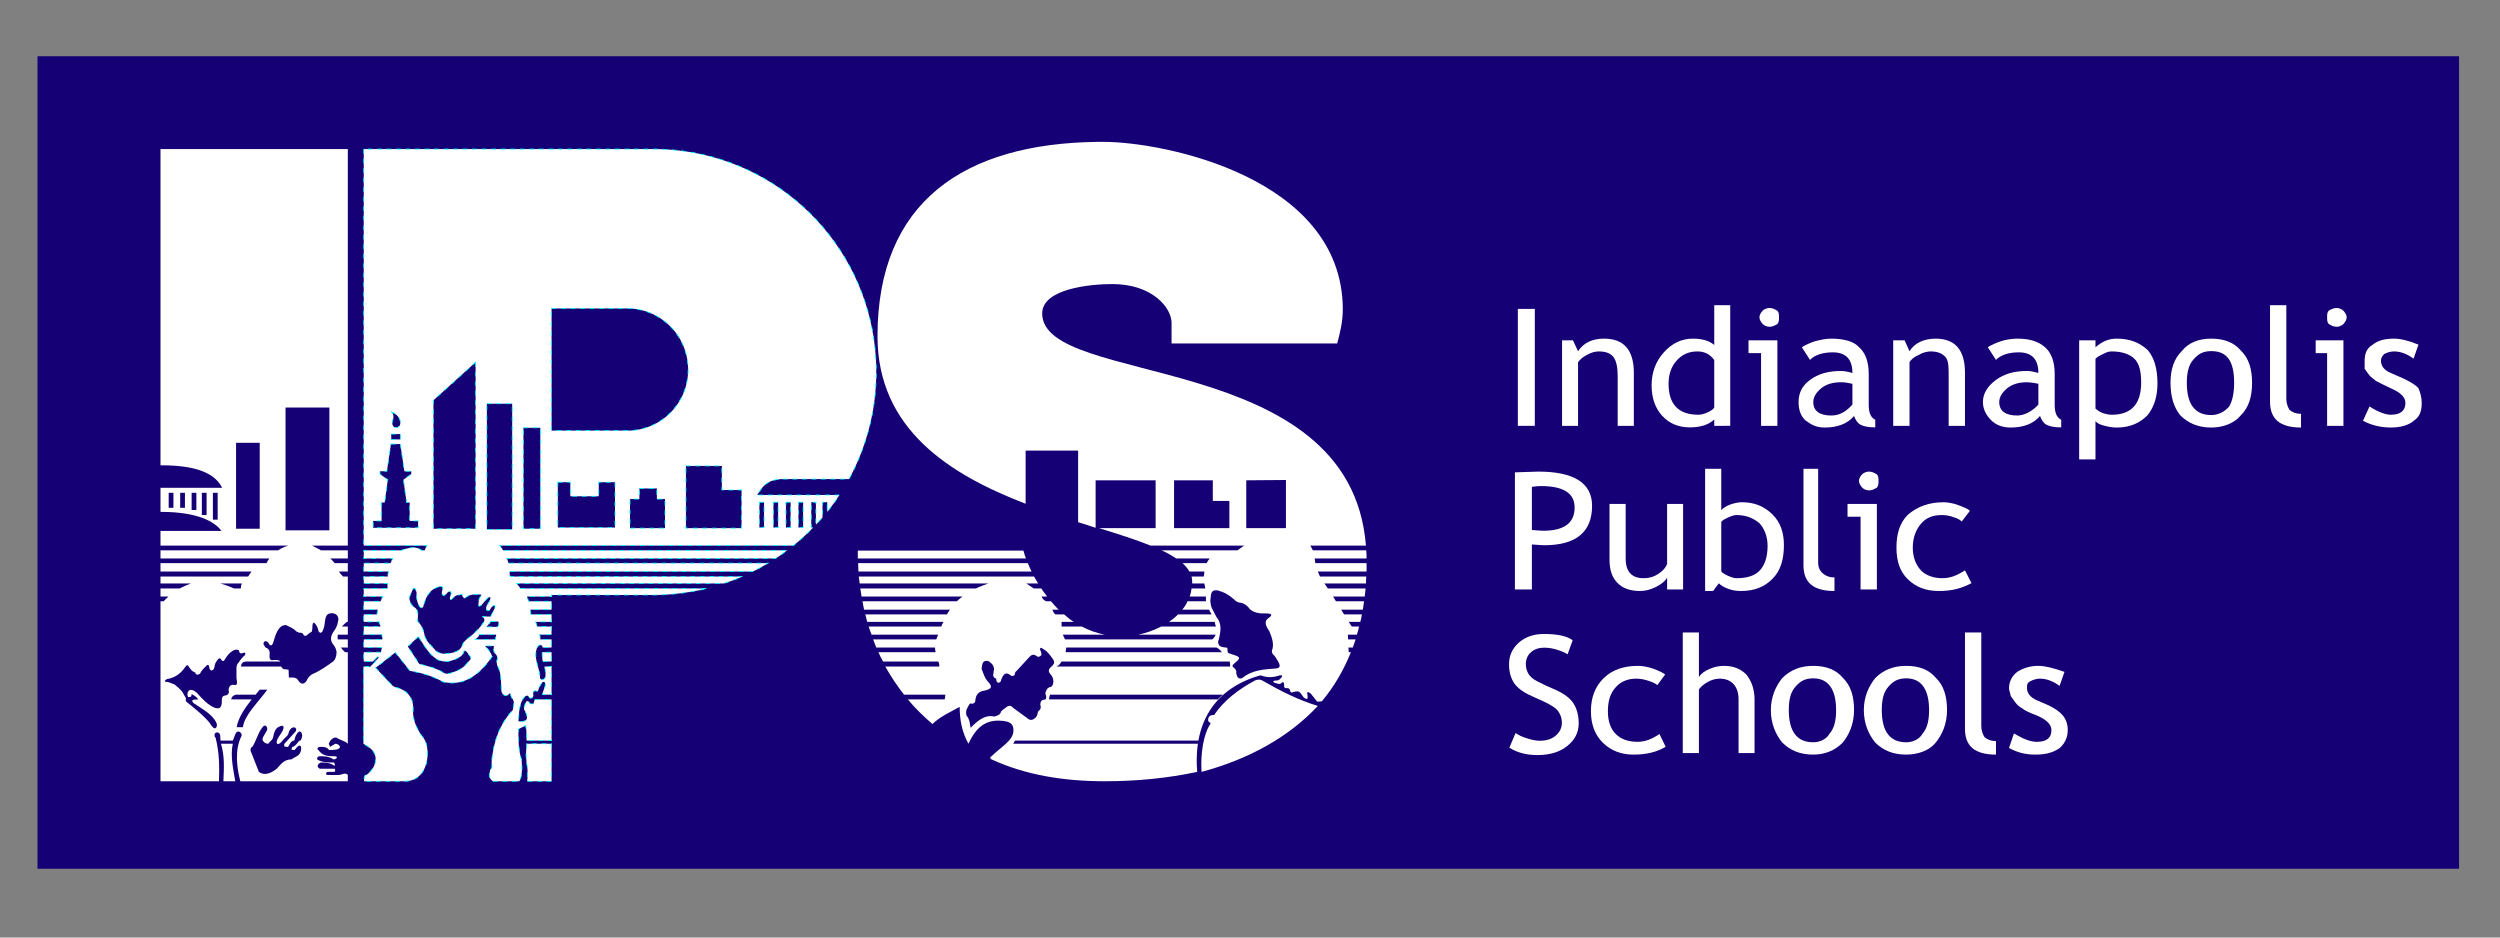
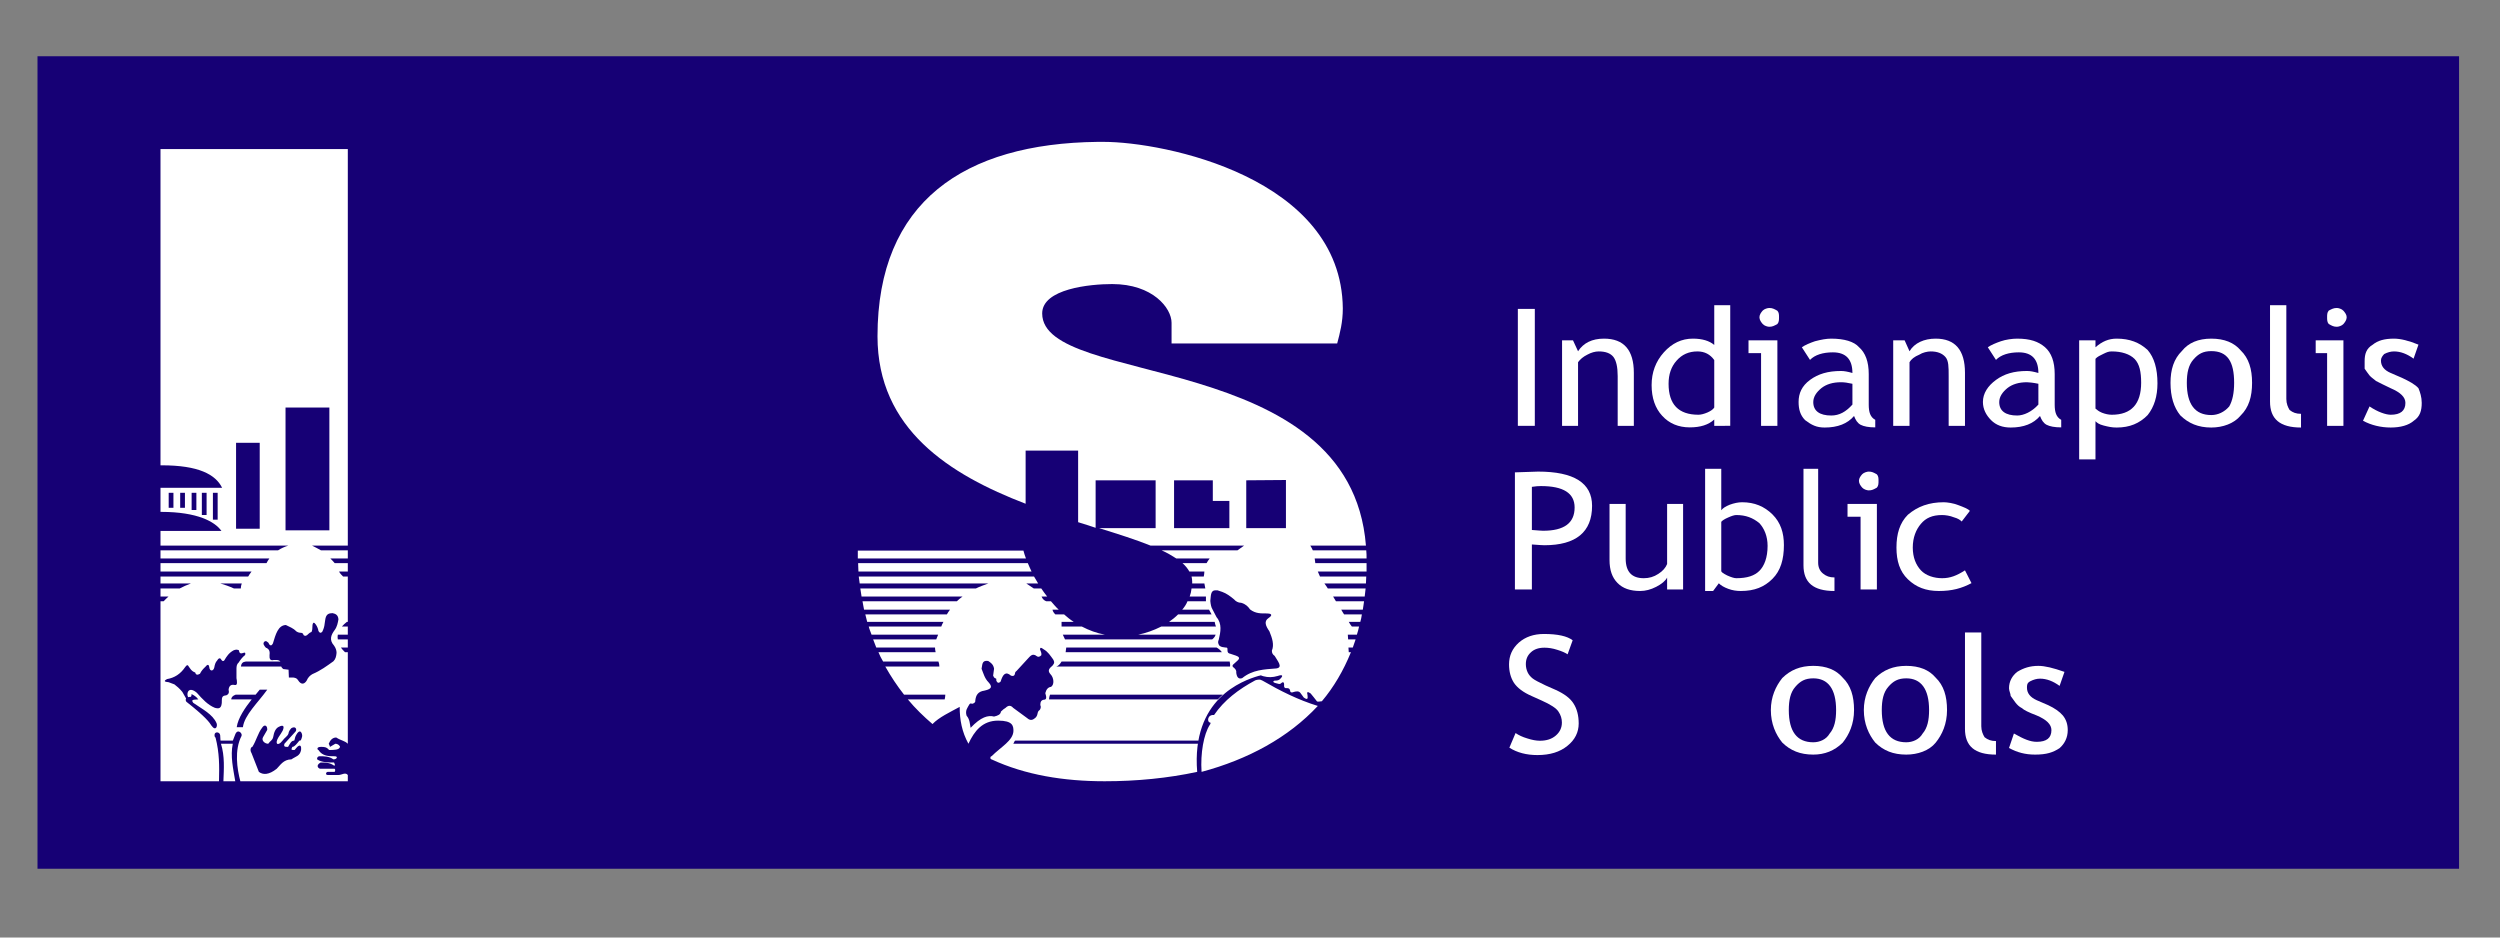
<svg xmlns="http://www.w3.org/2000/svg" version="1.1" width="800" height="300" id="svg2">
  <rect width="100%" height="100%" fill="#808080" stroke="none" />
  <defs id="defs4" />
  <g transform="translate(0,-752)" id="layer1">
    <rect width="774.9" height="260" x="12" y="770" id="rect12602" style="fill:#160075;fill-opacity:1;fill-rule:nonzero;stroke:none" />
    <path d="m 51.36,799.7 0,101.2 0.42,0 c 11.72,0 17.19,2.9 19.3,7.2 l -19.72,0 0,7.7 0.2,0 c 11.72,0 17.28,3.2 19.3,6.1 l -19.5,0 0,4.7 40.87,0 c -1.27,0.4 -2.33,0.9 -3.24,1.5 l -37.63,0 0,2.6 34.84,0 c -0.36,0.5 -0.67,1 -0.92,1.5 l -33.92,0 0,2.7 29.13,0 c -0.46,0.6 -0.86,1.2 -1.08,1.6 l -28.05,0 0,2.2 9.76,0 c -1.33,0.5 -2.51,1 -3.61,1.6 l -6.15,0 0,2.6 2.55,0 c -0.57,0.5 -1.08,1 -1.55,1.5 l -1,0 0,57.6 18.72,0 c 0.12,-5 0.15,-9 -1.11,-14 -0.11,0 -0.3,-0.2 -0.32,-0.7 -0.1,-1.3 1.7,-1.2 1.81,0 l 0.1,1.7 3.95,0 0.81,-2.1 c 0.79,-1.8 2.35,-0.2 1.97,0.6 -2.33,4.5 -1.45,10.5 -0.38,14.5 l 34.39,0 0,-2 c -0.8,-1 -1.9,0 -3,0 -1.2,0 -2.4,0 -3.4,0 -0.9,0 -0.6,-1 0,-1 l 2.1,0 c 0.3,0 0.4,-1 0,-1 -1.4,0 -2.8,0 -4.5,0 -0.5,0 -1.7,-1 0.1,-2 1.5,0 2.9,0 4.3,1 0.2,0 0.5,0 0,-1 -1.9,0 -4,0 -5.4,-1 -0.1,0 -0.1,-1 0.8,-1 1.5,0 3,0 4.4,1 1.1,0 1.6,-1 0.4,-1 -1.9,0 -3.9,0 -5.2,-2 -0.3,0 -0.8,-1 0.8,-1 1,0 1.8,0 2.6,1 1.5,0 3.3,0 3.5,-1 0.1,0 -0.4,-1 -1.5,-1 l -1.7,1 c -0.3,-1 -0.5,-1 -0.4,-1 0.4,-1 1.1,-2 2.4,-2 1.5,1 2.7,1 3.7,2 l 0,-29.3 -0.9,0 c -0.5,-0.5 -1,-1 -1.3,-1.5 l 2.2,0 0,-2.6 -3.2,0 c -0.1,-0.5 -0.1,-1 0,-1.5 l 3.2,0 0,-2.6 -1.9,0 c 0.4,-0.5 1,-1 1.6,-1.5 l 0.3,0 0,-14.5 -1.5,0 c -0.5,-0.5 -1,-1 -1.3,-1.6 l 2.8,0 0,-2.7 -4.2,0 c -0.4,-0.5 -0.9,-1 -1.4,-1.5 l 5.6,0 0,-2.6 -8.6,0 c -0.9,-0.5 -1.8,-1 -2.83,-1.5 l 11.43,0 0,-126.9 -59.87,0 z m 40.01,82.7 14.03,0 0,39.3 -14.03,0 0,-39.3 z m -15.83,11.3 7.57,0 0,27.5 -7.57,0 0,-27.5 z m -21.56,16 1.52,0 0,4.8 -1.52,0 0,-4.8 z m 3.68,0 1.52,0 0,4.8 -1.52,0 0,-4.8 z m 3.66,0 1.52,0 0,5.5 -1.52,0 0,-5.5 z m 3.27,0 1.52,0 0,7.1 -1.52,0 0,-7.1 z m 3.54,0 1.52,0 0,8.6 -1.52,0 0,-8.6 z m 2.35,29 6.89,0 c -0.18,0.5 -0.31,1 -0.31,1.6 l -2.22,0 c -1.53,-0.7 -2.99,-1.2 -4.36,-1.6 z m 35.92,9.5 c 1,0.2 1.8,0.6 1.9,2 -0.2,1.1 -0.4,2.3 -1.2,3.4 -1.1,1.5 -1.9,3.1 -0.2,5 0.5,0.7 0.8,1.5 0.8,2.3 -0.1,1.1 -0.3,2 -1,2.7 -2.1,1.5 -4.1,3 -6.7,4.1 -0.71,0.4 -1.42,1 -1.87,2.1 -0.56,0.9 -1.63,1.7 -2.8,-0.2 -0.35,-0.6 -0.91,-0.7 -1.52,-0.8 l -1.37,0 -0.1,-2.5 -1.68,-0.2 C 90.25,965.8 90.1,965.6 90,965.3 l -12.89,0 c 0.1,-1.1 0.62,-1.5 1.53,-1.6 l 11.11,0 c -0.26,-0.3 -0.71,-0.5 -1.26,-0.5 l -0.89,0 c -1.16,0.3 -1.44,-0.4 -1.35,-1.6 0.18,-1.3 -0.21,-1.8 -0.81,-2.2 -0.33,0 -0.65,-0.4 -0.98,-1 -0.5,-0.7 0.4,-1.7 1.08,-1 0.19,0.2 0.45,0.2 0.54,0.7 0.65,0.8 0.95,0.3 1.25,-0.2 0.88,-2.9 1.64,-5.8 4.14,-5.9 1.17,0.6 2.39,1 3.3,2 0.56,0.4 1.07,0.5 1.63,0.5 0.35,0.1 0.66,0.2 0.71,0.7 0.56,0.5 1.07,0.2 1.52,-0.3 0.26,-0.2 0.51,-0.5 0.92,-0.6 0.45,-0.2 0.4,-1.5 0.45,-2.3 0.2,-1.1 0.6,-0.8 1.1,-0.1 0.4,0.6 0.7,1.3 0.8,2 0.3,0.6 0.7,0.8 1.2,0.3 0.4,-0.8 0.7,-1.6 0.8,-2.7 0.3,-1.4 0,-3.3 2.5,-3.3 z m -30.88,11.7 0.27,0 c 0.26,0 0.47,0.1 0.67,0.2 0.11,1 0.59,1.1 1.17,0.9 0.93,-0.4 0.95,0 0.81,0.6 -0.92,0.7 -1.62,1.7 -2.06,2.4 -0.61,0.5 -0.69,1.2 -0.71,1.9 l 0,3.1 c 0.17,1 0.44,2.4 -0.54,2.2 -1.33,-0.3 -1.85,0.4 -1.98,1.5 0.25,0.9 0,1.5 -0.72,1.8 -0.67,0.1 -1.46,0.1 -1.44,1.5 0.1,3 -1.1,2.8 -2.24,2.5 -2.23,-0.9 -3.99,-2.8 -5.75,-4.8 -2.66,-2.3 -3.48,0.2 -2.8,1.4 0.21,-0.1 0.49,-0.1 0.83,-0.1 0.27,-0.2 0.27,-0.6 0.27,-0.9 0.76,0.4 1.5,0.8 2.15,1.7 l -1.35,0.1 c -0.98,0.2 -0.47,0.6 -0.27,1 2.85,2 6.18,3.6 7.46,6.5 0.39,0.8 -0.17,2.8 -1.62,0.8 -0.62,-1 -1.76,-2.7 -7.98,-7.6 -0.14,-0.1 -0.42,-0.6 -0.15,-1.1 l -1.2,-2.1 c -0.99,-1.2 -1.77,-1.8 -2.53,-2.4 l -1.87,-0.7 c -1.11,-0.1 -1.83,-0.3 -0.46,-1 2.33,-0.4 4.26,-1.6 5.75,-3.8 0.35,-0.4 0.7,-1.1 1.17,-0.2 0.4,0.5 0.83,1.5 2.07,1.9 0.23,0.9 0.79,0.8 1.52,0.4 0.42,-0.9 1.05,-1.6 1.71,-2.2 0.55,-0.7 1.06,-1 1.25,0 0.11,1.5 1.32,1.5 1.62,0.2 0.15,-0.9 0.39,-1.7 0.89,-2.2 0.39,-0.7 0.96,-1.1 1.35,-0.3 0.33,0.5 0.65,0.6 0.98,0.2 0.7,-1.2 1.46,-2.4 2.97,-3.2 0.3,-0.1 0.54,-0.2 0.76,-0.2 z m 7.59,12.8 2.41,0 c -2.92,4.1 -7.3,8.1 -7.79,12 l -1.98,0 c 0.4,-2.9 2.66,-6.2 4.8,-8.9 l -6.54,0 c 0,-0.7 0.53,-1.2 1.39,-1.5 l 6.39,0 c 0.46,-0.6 0.94,-1.1 1.32,-1.6 z m 1.73,11.5 c 0.61,0 0.82,1.2 0.6,1.5 l -1.27,2.2 c -0.62,1.1 0.6,2.1 1.66,2.1 0.7,-1 1.28,-1 1.58,-2.1 0.27,-1.6 0.76,-2.8 1.78,-3.3 1.52,-0.8 1.88,-0.2 1.27,1.2 -0.36,0.7 -0.87,1.4 -1.33,2.1 -1.32,2.1 -0.27,3.1 1.28,1.1 0.71,-1 1.52,-1.3 1.88,-2.2 0.1,-0.8 0.5,-1.3 0.96,-1.8 1.42,-0.8 1.83,0.5 1.32,1.1 l -3.55,3.9 c -0.31,1 0.2,1 1.16,1 0.61,-1 1.02,-2 1.93,-2 0.16,0 0.26,-1 0.46,-1.4 1.57,-3.2 2.34,-0.5 2.08,0.2 -0.35,1.2 -0.4,1.2 -0.86,1.2 -0.81,1 -1.52,2 -2.24,2 -0.5,1 -0.3,1 0.72,1 l 0.86,-1 c 1.12,-1 1.32,0 1.22,1 -0.41,2 -1.68,2 -3.1,3 -2.59,0 -3.66,2 -4.7,3 -2.52,2 -4.37,2 -5.71,1 l -2.35,-6 c -0.64,-1 -0.18,-2 0.26,-2 1.27,-2 1.78,-4.4 3.11,-6.1 0.33,-0.5 0.62,-0.7 0.85,-0.7 0,0 0.1,0 0.13,0 z M 70.71,990 c 1.24,4 0.93,8 0.78,12 l 3.79,0 c -0.65,-4 -1.62,-8 -0.79,-12 l -3.78,0 z" id="rect12075" style="fill:#ffffff;stroke:none" />
    <path d="m 351.2,797.4 c -42.6,0.5 -70.4,19.1 -70.4,62.2 0,29.8 23.2,44.3 47.4,53.6 l 0,-17 16.8,0 0,22.9 c 2,0.6 3.8,1.2 5.6,1.8 l 0,-15.2 19.2,0 0,15.3 -18.1,0 c 6.1,1.9 11.8,3.7 16.5,5.6 l 29.9,0 c -0.7,0.5 -1.4,1 -2.1,1.5 l -24.3,0 c 1.8,0.8 3.3,1.7 4.7,2.6 l 10.7,0 c -0.4,0.5 -0.7,1 -1,1.5 l -7.7,0 c 1,0.9 1.7,1.8 2.2,2.7 l 4.8,0 c 0,0.5 -0.1,1.1 -0.2,1.6 l -3.9,0 c 0.1,0.5 0.2,1 0.2,1.6 0,0.2 0,0.4 0,0.6 l 3.9,0 c 0.1,0.6 0.2,1.1 0.3,1.6 l -4.4,0 c -0.1,0.9 -0.3,1.8 -0.6,2.6 l 5.2,0 c 0,0.4 0,0.9 0,1.5 l -5.9,0 c -0.4,1 -1,1.9 -1.7,2.7 l 8.6,0 c 0.3,0.5 0.6,1.1 0.8,1.5 l -10.7,0 c -0.9,0.9 -1.9,1.7 -2.9,2.4 l 14.6,0 c 0.1,0.5 0.2,1 0.4,1.5 l -17.5,0 c -2.4,1.2 -4.9,2.1 -7.4,2.6 l 24.8,0 c -0.2,0.7 -0.7,1.2 -1.1,1.5 l -47.1,0 -0.7,-1.5 13.5,0 c -2.7,-0.5 -5.1,-1.4 -7.4,-2.6 l -6.5,0 0,-1.5 3.9,0 c -1.1,-0.7 -2.1,-1.5 -3.1,-2.4 l -2.8,0 c -0.4,-0.4 -0.8,-0.9 -0.9,-1.5 l 2,0 c -0.9,-0.8 -1.7,-1.8 -2.5,-2.7 l -1.5,0 c -0.6,-0.2 -1.2,-0.7 -1.5,-1.5 l 1.8,0 c -0.7,-0.9 -1.3,-1.7 -1.9,-2.6 l -2.4,0 c -0.8,-0.5 -1.6,-1.1 -2.4,-1.6 l 3.8,0 c -0.4,-0.7 -0.9,-1.5 -1.3,-2.2 l -56.1,0 c 0.1,0.7 0.2,1.5 0.3,2.2 l 41.2,0 c -1.4,0.5 -2.8,1 -4,1.6 l -37,0 c 0.1,0.9 0.3,1.7 0.4,2.6 l 32.3,0 c -0.7,0.5 -1.3,1 -1.8,1.5 l -30.2,0 c 0.2,0.9 0.3,1.9 0.5,2.7 l 27.5,0 c -0.4,0.5 -0.7,1 -1,1.5 l -26.1,0 c 0.2,0.9 0.4,1.6 0.6,2.4 l 24.4,0 c -0.3,0.5 -0.5,1 -0.7,1.5 l -23.2,0 c 0.2,0.9 0.6,1.7 0.9,2.6 l 21.3,0 c -0.2,0.5 -0.4,1 -0.6,1.5 l -20.2,0 c 0.3,0.9 0.7,1.7 1,2.6 l 18.8,0 c 0,0.5 0.1,1 0.2,1.5 l -18.3,0 c 0.4,1 0.9,2 1.5,3 l 17.7,0 c 0.2,0.5 0.3,1 0.3,1.6 l -17.3,0 c 1.8,3.2 3.8,6.2 6,9 l 13.2,0 c 0,0.5 -0.1,1 -0.2,1.5 l -11.8,0 c 2.4,2.9 5.1,5.5 7.9,7.9 2.1,-2.2 5.6,-3.8 8.7,-5.5 0,4.1 0.7,8 2.8,11.8 1.9,-4.1 4.5,-7.4 9.5,-7.4 4.7,0 4.9,1.7 4.9,3.3 -0.1,3.1 -4,5.1 -7,8.1 -0.5,0 -0.5,1 0,1 10.8,5 23.1,7 36.2,7 10.3,0 20.3,-1 29.6,-3 -1.9,-23.4 14.5,-29.2 19.6,-30.7 0.3,-0.1 0.6,-0.1 0.8,-0.2 0.3,0.2 0.6,0.2 0.8,0.3 1.5,0.4 2.9,0.4 4.6,-0.1 1.4,-0.5 2,-0.2 0.6,1.1 -0.5,0.4 -1.1,0.4 -1.6,0.4 -0.2,0 -1.2,0.5 0.7,0.9 0.5,0.1 0.9,0.4 1.4,-0.1 0.8,-0.7 1,0 0.9,1 0.1,0.4 0.2,0.7 0.9,0.6 0.9,0 1,0.5 1.1,1.1 0.1,0.3 0.5,0.4 1.2,0.1 0.8,-0.2 1.5,-0.3 2,0.3 l 1.1,1.5 c 1.4,1 1.3,0.2 1.2,-0.8 -0.3,-1 0,-1.2 1,-0.5 0,0 1.9,2.3 2,2.5 0,0.2 1.1,0.1 1.6,0 3.8,-4.5 6.9,-9.8 9.3,-15.7 l -0.7,0 -0.1,-1.5 1.4,0 c 0.3,-0.9 0.6,-1.7 0.9,-2.6 l -2.4,0 -0.1,-1.5 2.9,0 c 0.3,-0.9 0.5,-1.7 0.7,-2.6 l -2.3,0 c -0.3,-0.4 -0.7,-0.9 -1,-1.5 l 3.7,0 c 0.2,-0.8 0.4,-1.5 0.5,-2.4 l -5.7,0 c -0.3,-0.4 -0.6,-1 -0.9,-1.5 l 6.9,0 c 0.1,-0.8 0.3,-1.8 0.4,-2.7 l -9,0 -0.9,-1.5 10.1,0 c 0.1,-0.9 0.2,-1.7 0.3,-2.6 l -12.1,0 c -0.4,-0.6 -0.7,-1.1 -1.1,-1.6 l 13.3,0 c 0,-0.7 0.1,-1.5 0.1,-2.2 l -14.8,0 c -0.2,-0.5 -0.5,-1.1 -0.7,-1.6 l 15.6,0 c 0,-0.8 0,-1.7 0,-2.7 l -16.4,0 c -0.1,-0.5 -0.1,-1 -0.2,-1.5 l 16.6,0 c 0,-0.8 0,-1.7 -0.1,-2.6 l -17.1,0 c -0.2,-0.5 -0.5,-1 -0.8,-1.5 l 17.8,0 c -5,-63.2 -103.6,-50.5 -103.6,-74.3 0,-7.9 15.3,-9.4 22.4,-9.4 13,0 19,7.7 19,12.4 l 0,6.6 53,0 c 0.9,-3.4 1.8,-6.8 1.8,-11.2 -0.4,-42 -57.4,-53.3 -76.5,-53.3 l -2,0 z m 60.3,108.2 0,15.4 -12.7,0 0,-15.3 12.7,-0.1 z m -35.8,0.1 12.4,0 0,6.6 5.3,0 0,8.7 -5.3,0 -12.4,0 0,-15.3 z m -101.2,22.5 c 0,0.8 0,1.7 0,2.5 l 53.8,0 c -0.3,-0.8 -0.6,-1.7 -0.8,-2.5 l -53,0 z m 0.1,4 c 0,1 0.1,1.9 0.1,2.7 l 55.4,0 c -0.4,-0.9 -0.8,-1.7 -1.2,-2.7 l -54.3,0 z m 114.2,8.7 c 0.1,0 0.3,0 0.4,0 0.1,0 0.2,0 0.4,0 l 1.5,0.5 c 1.4,0.5 2.6,1.4 3.8,2.4 0.5,0.6 1.3,1.1 2.3,1.1 1.4,0.4 2.2,1.2 2.8,2.1 1.8,1.4 3.6,1.3 5.4,1.3 1,0 2.3,0.3 0.5,1.5 -1.5,1 -0.9,2.5 0.3,4.2 0.9,2.2 1.6,4.3 0.8,6.2 0,0.7 0.2,1.2 0.9,1.7 0.9,1.6 2.8,3.7 0.5,4 -3.8,0.3 -7.6,0.4 -10.9,3.1 -1.1,0.4 -1.7,-0.2 -1.9,-1.7 0.1,-1 -0.4,-1.2 -0.7,-1.6 -0.7,-0.4 -0.6,-0.9 0,-1.3 l 1.1,-1 c 1,-0.9 0.3,-1.3 -0.5,-1.6 l -1.8,-0.6 c -0.6,-0.1 -0.9,-0.4 -0.9,-1 0.1,-1.1 -0.3,-1 -0.7,-1 -0.7,-0.1 -1.3,-0.1 -1.9,-0.6 -0.5,-0.7 -0.5,-1.3 -0.2,-1.9 0.6,-2.5 1.1,-5.1 -0.7,-7.2 L 388,947 c -0.4,-0.6 -0.6,-1.6 -0.7,-2.7 0.2,-1.4 0,-3.3 1.5,-3.4 z m -47.6,18.3 48.1,0 c 0.7,0.4 1.3,0.9 1.7,1.5 l -50,0 0.2,-1.5 z m -8.1,0.1 c 0.1,0 0.4,0.1 0.9,0.5 1.4,0.8 2.1,2 3,3.2 0.7,1.2 0.1,1.5 -0.2,2 -0.9,0.8 -1.8,1.5 -0.6,2.8 1,1 1.3,3.3 0.1,4 -0.9,0.1 -1.5,0.8 -1.8,2 0.5,1.5 0.3,2.1 -0.4,2.1 -0.9,0.1 -1.2,0.7 -1.2,1.7 0.3,0.6 0.1,1.2 -0.2,1.6 -0.5,0.3 -0.6,0.7 -0.7,1.2 -0.1,0.6 -0.4,1.1 -0.8,1.4 -0.7,0.6 -1.5,0.9 -2.5,0 l -4.5,-3.3 c -0.7,-0.8 -1.5,-0.9 -2.4,0 -0.4,0.2 -1,0.7 -1.5,1.2 -0.1,0.9 -0.9,1.3 -2.2,1.6 -1.9,-0.5 -4.2,0.1 -7.5,3.6 -0.3,-1.3 -0.2,-2.6 -1.3,-3.9 -0.5,-1.7 0.3,-2.5 0.9,-3.6 0.3,-0.5 0.6,-0.2 1,-0.2 0.6,-0.2 1,-0.5 0.9,-1.1 0.2,-1.6 0.8,-2.8 2.9,-3.1 1.7,-0.4 3,-0.9 1.3,-2.7 -1.2,-1.2 -1.6,-2.8 -2.2,-4.3 0.3,-1.2 0,-2.8 2.1,-2.5 0.8,0.5 1.7,1.1 1.9,2.5 l -0.3,2.2 c 0.2,0.3 0.2,0.7 0.8,0.9 0.1,0 0.3,0 0.2,0.6 0.3,0.9 0.8,1 1.4,0.4 0.7,-2.3 1.6,-3.4 3.3,-1.9 0.9,0.3 1.2,-0.1 1.3,-0.7 0,-0.3 0.2,-0.6 0.5,-0.8 l 3.4,-3.7 c 0.9,-0.9 1.6,-2.2 3.1,-1 0.4,0.3 0.9,0.2 1.4,-0.3 0.2,-0.7 -0.2,-1.3 -0.4,-1.9 0,-0.3 0.1,-0.5 0.3,-0.5 z m 6.6,4.4 53.8,0 c 0.1,0.5 0.2,1 0.1,1.6 l -55.6,0 c 0.7,-0.2 1.2,-0.8 1.7,-1.6 z m 62.9,5.8 c -0.3,0 -0.5,0.1 -0.9,0.2 -5.4,2.9 -10,6.4 -13.2,11.1 -2.2,-0.2 -2.3,2.3 -1.3,2.4 0.3,0 0.2,0.4 -0.1,0.8 -1.9,3 -3,9 -2.6,15 14.9,-4 27.8,-11 37.2,-21.1 -6.2,-1.9 -12,-4.8 -17.7,-8.1 -0.4,-0.2 -0.8,-0.4 -1.2,-0.3 l -0.2,0 z m -66.6,4.8 55.3,0 c -0.6,0.5 -1.1,1 -1.6,1.5 l -54,0 c 0,-0.5 0.1,-1 0.3,-1.5 z m -11.1,14.7 58.6,0 c -0.1,0 -0.1,1 -0.2,1 l -59.1,0 c 0.2,0 0.4,-1 0.7,-1 z" id="path12088" style="fill:#ffffff;stroke:none" />
-     <path d="m 116.4,799.7 0,126.9 20.2,0 c -0.3,0.5 -0.5,1 -0.7,1.5 l -1,0 c -0.6,-0.5 -1.4,-0.8 -2.3,-0.9 -1.5,0.1 -2.8,0.3 -4.1,0.9 l -12.1,0 0,2.6 9.3,0 c -0.3,0.5 -0.5,1 -0.7,1.5 l -8.6,0 0,2.7 7.9,0 c -0.1,0.5 -0.2,1.1 -0.2,1.6 l -7.7,0 0,2.2 7.6,0 0,1.6 -7.6,0 0,2.6 6.1,0 c -0.3,0.5 -0.5,1 -0.7,1.5 l -5.4,0 0,2.7 4.5,0 -0.3,1.5 -4.2,0 0,2.4 4.9,0 c 0.1,0.5 0.3,1 0.5,1.5 l -5.4,0 0,2.6 5.8,0 0.2,1.5 -6,0 0,2.6 5.8,0 c -0.1,0.5 -0.2,1 -0.3,1.5 l -5.5,0 0,3 2.9,0 1.4,-1.4 a 0.254,0.254 0 0 1 0.1,-0.1 0.254,0.254 0 0 1 0.1,0 0,0 0 0 0 0,0 0.254,0.254 0 0 1 0.2,0.4 l -1.1,1.1 0.1,0 c -0.2,0.3 -0.5,0.5 -0.7,0.7 l -1,1 a 0.27,0.27 0 0 1 -0.4,-0.1 l -1.7,0 0,24.7 c 1.5,1 3.9,2 3.9,5 0,2 -1.5,4 -3,5 -0.7,0 -0.7,1 -0.7,2 l 13,0 c 8.1,0 8.5,-11 5.9,-14 -1.9,-2.5 -3.4,-5.6 -3.2,-8.8 0.2,-3.7 -1.6,-5.8 -4.3,-6.9 -0.9,-0.3 -1.8,-0.3 -2.7,-1.3 l -5,-5.3 6.3,-4.9 4.7,5.9 c 3.8,0.6 7.4,1.7 10.5,3.5 5.4,1.2 10.6,-0.6 15.8,-8.1 -0.4,-1.3 -1.3,-2.4 -2.3,-3.4 l 2.8,0 c 0.1,0.9 -0.3,1.8 0.6,2.6 0.4,0.5 0.7,1 0.5,1.8 -0.3,0.6 -0.1,1.2 0,1.8 1.3,2.3 1.2,4.9 1.3,7.4 -0.1,2.2 1.6,2.7 2.3,2 0.2,-0.3 0.5,-0.6 0.7,-0.2 0,0.6 0.3,1.2 0.7,1.7 0.7,1.1 0.1,2.3 0,3.4 -3.5,3.8 -6.1,8.8 -6.8,16.8 0.3,2 -0.1,2 -0.3,2 -0.6,2 -0.6,3 0.7,4 l 7,0 1.5,0 c 1,-2 0.9,-4 0.7,-7 -1.1,-3 -1,-7.2 -1,-9.7 l 2.3,-1.1 c 0.3,1.5 0.3,2.9 0.3,4.8 l 8,0 0,-13.2 -5.3,0 c -0.2,0.4 -0.4,0.9 -0.4,1.3 -0.8,0.3 -1.3,0.2 -1.5,-0.5 -0.4,-0.3 -0.7,-0.5 -1.1,0.3 l -0.4,1 c -0.1,0.6 -0.3,1.1 0.2,1.6 1.5,2.9 0.2,3.6 -2.1,3.3 0.2,-2.6 0.2,-5.4 1.7,-7.5 0.6,-0.6 1.2,-1.2 1.8,0 0.7,0.3 1.1,-0.1 1.3,-0.7 -0.2,-0.9 -0.1,-1.7 0.9,-1.5 0.4,0.3 0.7,0 0.8,-0.8 l 0.6,-1.2 c 0.4,-0.7 0.7,-0.9 1,-0.9 0.4,0 0.7,0.8 0.3,1.7 -0.3,0.8 -0.6,1.5 -0.7,2.4 l 2.9,0 0,-9 -2.3,0 c 0.3,1 0.5,2 0.3,3.3 -0.2,1 -1.7,1.3 -1.7,0.1 -0.1,-2.9 -2,-5.8 -1.1,-8.9 0.2,-0.9 0.8,-1.4 1.2,-1.4 0.4,0 0.7,0.3 0.7,0.8 l 2.9,0 0,-2.6 -3.6,0 c 0,-0.5 -0.1,-1 -0.2,-1.5 l 3.8,0 0,-2.6 -4.6,0 c -0.2,-0.6 -0.3,-1.1 -0.5,-1.5 l 5.1,0 0,-2.4 -6.6,0 -0.2,-1.5 6.8,0 0,-2.7 -7.3,0 c -0.2,-0.5 -0.4,-1 -0.6,-1.5 l 7.9,0 0,-0.5 32.5,0 c 6,0 11.8,-0.8 17.4,-2.1 l -59.8,0 -1.3,-1.6 66.3,0 c 2.1,-0.6 4,-1.4 6,-2.2 l -74.2,0 -0.3,-0.4 0,-1.2 77.8,0 c 1.6,-0.8 3.3,-1.7 4.9,-2.7 l -83.1,0 c -0.1,-0.5 -0.3,-1 -0.5,-1.5 l 86,0 c 1.3,-0.8 2.5,-1.7 3.7,-2.6 l -90.9,0 c -0.3,-0.5 -0.7,-1 -1.1,-1.5 l 94,0 c 2.2,-1.8 4.3,-3.7 6.3,-5.8 l -0.6,0 0,-8.1 1.5,0 0,7.2 c 0.7,-0.8 1.4,-1.5 2.1,-2.3 l 0,-4.9 1.5,0 0,3.1 c 1.4,-1.7 2.7,-3.5 3.9,-5.4 l -26.3,0 c 1.6,-2.3 2.7,-5.1 8.7,-5.1 l 20.7,0 c 5.5,-10.2 8.7,-21.8 8.7,-34.2 0,-39.6 -31.9,-71.4 -71.4,-71.4 l -32.5,0 -13.7,0 -46.4,0 z m 60.1,51 24.2,0 c 10.8,0 19.5,8.8 19.5,19.6 0,10.8 -8.7,19.5 -19.5,19.5 l -24.2,0 0,-39.1 z m -24.3,17.2 0,53.3 -13.5,0 0,-41.1 13.5,-12.2 z m 3.6,13.3 8.1,0 0,40.2 -8.1,0 0,-40.2 z m -30.6,2.5 c 1.5,0.8 2.9,1.8 2.9,3.6 0,0.9 -0.5,1.5 -1.4,1.5 -0.8,0 -1.2,-0.9 -1.2,-1.5 0,-0.5 0.4,-1.4 0.4,-1.7 0,-0.8 -0.1,-1.2 -0.7,-1.9 z m 42.3,5.2 5.4,0 0,32.3 -5.4,0 0,-32.3 z m -42.3,2 2.9,0 0,1.7 -2.9,0 0,-1.7 z m -0.1,3.2 3,0 1.3,8.7 2.2,0 0,0.9 -2.5,1.8 1,7.3 1,0 0,5.9 2.7,0 0,2.2 -14.4,0 0,-2.2 2.7,0 0,-5.9 1,0 1,-7.3 -2.5,-1.8 0,-0.9 2.2,0 1.3,-8.7 z m 94.4,7 11.5,0 0,7.7 6.3,0 0,12.2 -17.8,0 0,-5.8 0,-6.4 0,-7.7 z m -41,5.2 4,0 0,4.5 9.1,0 0,-4.5 5.2,0 0,14.5 -18.3,0 0,-14.5 z m 26.1,2 5.6,0 0,3.4 2.6,0 0,9.3 -11.2,0 0,-9.3 3,0 0,-3.4 z m 38.4,4.4 1.5,0 0,8.1 -1.5,0 0,-8.1 z m 4.5,0 1.5,0 0,8.1 -1.5,0 0,-8.1 z m 4,0 1.5,0 0,8.1 -1.5,0 0,-8.1 z m 4,0 1.5,0 0,8.1 -1.5,0 0,-8.1 z m -114.7,27 0.3,0 c 0.7,0 0.5,0.6 0.5,1 -0.5,1.6 0,1.7 0.4,1.9 0.6,-0.3 1,-0.6 1.2,-1 0.4,-0.4 1.4,-0.6 1.1,0.7 -0.5,0.9 -0.5,2.2 0.4,1.3 0.6,-0.5 1.1,-1.2 2.2,-1.2 l 1,-0.2 c -0.1,0.6 0.3,1 0.8,1.3 1.4,-1.4 3.4,-1.4 5.4,-1.2 -0.5,0.8 -1,1.5 -0.9,2.3 -0.3,1.5 0.1,1.7 1,0.9 l 1.6,-1.9 c 1,-0.8 1.4,-0.8 0.9,0.7 l -1,1.6 c -0.5,1.6 0.6,1.8 1,1.3 l 0.7,-1 c 0.3,-0.4 1.5,-0.9 0.8,0.6 l -1.2,2.5 -2.6,0 c 0.3,0.4 0.8,0.7 0.5,1.6 -1.6,2.5 -3.6,4.2 -5.7,5.8 -0.7,0.6 -1.1,1.2 -1.3,1.9 -1,2.2 -3.3,2.4 -5.7,2.6 -1.4,-0.1 -2.5,-0.5 -3.1,-1.4 -1.3,-1.4 -2.8,-2.7 -3.2,-4.4 -0.4,-2 -1.1,-3.5 -2.2,-4.5 -0.1,-1.5 0.5,-3.5 -1,-4.5 -1.1,-0.7 -1.5,-1.7 -1.7,-2.9 0.1,-0.8 0.4,-1.4 0.7,-1.9 0.7,-2.1 1.2,-1.5 1.6,0 0,1.5 0,2.9 0.9,4.4 0.3,0.4 0.6,0.7 1.2,0.3 0.8,-3.4 2.3,-6 5.4,-6.6 z m 16.2,11.2 2.5,0 c 0,0.6 0.3,1.1 -0.3,1.7 l -3.6,0 c 0.5,-0.5 1.1,-1.1 1.4,-1.7 z m -3.6,4.2 5.4,0 -0.3,1.5 -6.4,0 c 0.7,-0.5 1.1,-1 1.3,-1.5 z m -19.5,0.7 c 3.2,4.7 5.9,10.7 13.3,6.4 0.6,-0.4 1,-0.9 1.2,-1.6 0.2,-0.7 0.8,-0.2 1.2,0.3 l 0.5,0.7 c 0.5,0.6 0.9,1.1 0,1.9 -1.2,1.5 -2.6,2.9 -4.9,3.5 -1.1,0.5 -2.3,0.9 -3.4,0.2 -2,-1.3 -4.6,-2 -7.2,-2.6 -0.5,-0.1 -0.9,-0.7 -1.3,-1.5 l -2.8,-4.2 3.3,-3.1 z m 39.6,4.9 c 0,1.2 0,2.2 0.2,3 l 2.8,0 0,-3 -3,0 z m -5,29.3 c 0,0 0,1 0,1 -0.3,2 -0.1,4 0,5 0.4,2 0.4,4 0.2,6 l 7.8,0 0,-12 -8,0 z" id="rect12077" style="fill:#ffffff;fill-opacity:1;fill-rule:nonzero;stroke:#00ffff;stroke-width:0.254;stroke-linecap:butt;stroke-linejoin:miter;stroke-miterlimit:4;stroke-opacity:1;stroke-dasharray:1.523, 1.523;stroke-dashoffset:0" />
    <g transform="matrix(0.522,0,0,0.493,38.41,537.4)" id="text12594" style="font-size:106.193px;font-style:italic;font-variant:normal;font-weight:normal;font-stretch:normal;text-align:start;line-height:100%;letter-spacing:0px;word-spacing:0px;writing-mode:lr-tb;text-anchor:start;fill:#ffffff;fill-opacity:1;stroke:none;font-family:Times New Roman;-inkscape-font-specification:'Times New Roman, Italic'">
      <path d="m 856.9,711.7 0,-75.9 10.4,0 0,75.9 z" id="path12605" style="font-style:normal;line-height:100%;fill:#ffffff;font-family:Trebuchet MS;-inkscape-font-specification:Trebuchet MS" />
      <path d="m 918.1,711.7 0,-32.3 c 0,-5.9 -0.9,-10 -2.6,-12.4 -1.8,-2.4 -4.8,-3.6 -9,-3.6 -2.2,0 -4.6,0.7 -7,2.1 -2.5,1.3 -4.4,3 -5.7,4.9 l 0,41.3 -9.8,0 0,-55.5 6.7,0 3.1,7.1 c 3.3,-5.4 8.6,-8.2 15.9,-8.2 12.2,0 18.3,7.4 18.3,22.2 l 0,34.4 z" id="path12607" style="font-style:normal;line-height:100%;fill:#ffffff;font-family:Trebuchet MS;-inkscape-font-specification:Trebuchet MS" />
      <path d="m 977.3,711.7 0,-4.1 c -3.5,3.4 -8.4,5.1 -15,5.1 -6.9,0 -12.6,-2.5 -16.9,-7.5 -4.3,-4.9 -6.5,-11.6 -6.5,-19.9 0,-8.3 2.5,-15.4 7.5,-21.3 5,-5.9 10.9,-8.9 17.8,-8.9 5.7,0 10.1,1.4 13.1,4.1 l 0,-25.8 9.8,0 0,78.3 z m 0,-42.7 c -2.5,-3.7 -5.9,-5.6 -10.3,-5.6 -5.3,0 -9.5,2 -12.8,6 -3.3,3.9 -4.9,8.9 -4.9,15 0,13.4 6.1,20.1 18.3,20.1 1.5,0 3.4,-0.5 5.6,-1.5 2.1,-1 3.5,-2.1 4.1,-3.2 z" id="path12609" style="font-style:normal;line-height:100%;fill:#ffffff;font-family:Trebuchet MS;-inkscape-font-specification:Trebuchet MS" />
      <path d="m 1011,635.2 c 2,0 3,0.6 5,1.8 1,1.2 1,2.6 1,4.2 0,1.7 0,3.2 -1,4.4 -2,1.2 -3,1.8 -5,1.8 -1,0 -3,-0.6 -4,-1.8 -1,-1.2 -2,-2.7 -2,-4.4 0,-1.6 1,-3.1 2,-4.3 1,-1.1 3,-1.7 4,-1.7 z m -5,76.5 0,-47.2 -7.7,0 0,-8.3 17.7,0 0,55.5 z" id="path12611" style="font-style:normal;line-height:100%;fill:#ffffff;font-family:Trebuchet MS;-inkscape-font-specification:Trebuchet MS" />
      <path d="m 1063,705.3 c -4,5 -10,7.5 -18,7.5 -5,0 -8,-1.6 -12,-4.8 -3,-3.2 -4,-7.1 -4,-11.8 0,-5.6 2,-10.4 7,-14.3 5,-3.9 11,-5.8 19,-5.8 2,0 4,0.4 7,1.3 0,-8.9 -4,-13.4 -12,-13.4 -6,0 -11,1.6 -14,4.9 l -5,-8.2 c 2,-1.5 5,-2.8 8,-3.9 4,-1.1 7,-1.7 10,-1.7 8,0 14,1.9 17,5.5 4,3.7 6,9.5 6,17.5 l 0,19.9 c 0,4.9 1,8.1 4,9.8 l 0,4.9 c -4,0 -7,-0.6 -9,-1.7 -2,-1.2 -3,-3 -4,-5.7 z m -1,-20.9 c -3,-0.7 -5,-1 -7,-1 -5,0 -9,1.3 -12,3.8 -3,2.6 -5,5.6 -5,9.1 0,5.8 4,8.7 11,8.7 5,0 9,-2.4 13,-7.1 z" id="path12613" style="font-style:normal;line-height:100%;fill:#ffffff;font-family:Trebuchet MS;-inkscape-font-specification:Trebuchet MS" />
      <path d="m 1121,711.7 0,-32.3 c 0,-5.9 0,-10 -2,-12.4 -2,-2.4 -5,-3.6 -9,-3.6 -2,0 -5,0.7 -7,2.1 -3,1.3 -5,3 -6,4.9 l 0,41.3 -10,0 0,-55.5 7,0 3,7.1 c 3,-5.4 9,-8.2 16,-8.2 12,0 18,7.4 18,22.2 l 0,34.4 z" id="path12615" style="font-style:normal;line-height:100%;fill:#ffffff;font-family:Trebuchet MS;-inkscape-font-specification:Trebuchet MS" />
      <path d="m 1177,705.3 c -4,5 -10,7.5 -18,7.5 -5,0 -9,-1.6 -12,-4.8 -3,-3.2 -5,-7.1 -5,-11.8 0,-5.6 3,-10.4 8,-14.3 5,-3.9 11,-5.8 19,-5.8 2,0 4,0.4 7,1.3 0,-8.9 -4,-13.4 -12,-13.4 -6,0 -11,1.6 -14,4.9 l -5,-8.2 c 2,-1.5 5,-2.8 8,-3.9 3,-1.1 7,-1.7 10,-1.7 8,0 13,1.9 17,5.5 4,3.7 6,9.5 6,17.5 l 0,19.9 c 0,4.9 1,8.1 4,9.8 l 0,4.9 c -4,0 -7,-0.6 -9,-1.7 -2,-1.2 -3,-3 -4,-5.7 z m -1,-20.9 c -3,-0.7 -6,-1 -7,-1 -5,0 -9,1.3 -12,3.8 -3,2.6 -5,5.6 -5,9.1 0,5.8 4,8.7 11,8.7 4,0 9,-2.4 13,-7.1 z" id="path12617" style="font-style:normal;line-height:100%;fill:#ffffff;font-family:Trebuchet MS;-inkscape-font-specification:Trebuchet MS" />
      <path d="m 1211,708.7 0,24.8 -10,0 0,-77.3 10,0 0,4.5 c 4,-3.7 8,-5.6 13,-5.6 8,0 14,2.5 19,7.4 4,4.9 6,12.1 6,21.6 0,8.4 -2,15.3 -6,20.6 -5,5.4 -11,8.1 -19,8.1 -3,0 -5,-0.5 -8,-1.3 -3,-0.8 -4,-1.8 -5,-2.8 z m 0,-40.5 0,32.3 c 1,0.9 2,1.8 4,2.7 2,0.8 4,1.3 6,1.3 12,0 18,-7 18,-20.8 0,-7 -1,-12.1 -4,-15.4 -3,-3.2 -8,-4.9 -14,-4.9 -2,0 -3,0.5 -5,1.5 -2,1 -4,2 -5,3.3 z" id="path12619" style="font-style:normal;line-height:100%;fill:#ffffff;font-family:Trebuchet MS;-inkscape-font-specification:Trebuchet MS" />
      <path d="m 1257,683.8 c 0,-8.6 2,-15.5 7,-20.7 4,-5.3 10,-8 18,-8 8,0 14,2.6 18,7.6 5,5.1 7,12.1 7,21.1 0,9 -2,16 -7,21.2 -4,5.2 -11,7.8 -18,7.8 -8,0 -14,-2.7 -19,-7.9 -4,-5.2 -6,-12.2 -6,-21.1 z m 10,0 c 0,13.9 5,20.9 15,20.9 4,0 8,-1.9 11,-5.6 2,-3.7 3,-8.8 3,-15.3 0,-13.7 -4,-20.6 -14,-20.6 -5,0 -8,1.8 -11,5.5 -3,3.6 -4,8.7 -4,15.1 z" id="path12621" style="font-style:normal;line-height:100%;fill:#ffffff;font-family:Trebuchet MS;-inkscape-font-specification:Trebuchet MS" />
      <path d="m 1318,696 0,-62.6 10,0 0,60.9 c 0,3 1,5.4 2,7.1 2,1.7 4,2.5 7,2.5 l 0,8.9 c -13,0 -19,-5.6 -19,-16.8 z" id="path12623" style="font-style:normal;line-height:100%;fill:#ffffff;font-family:Trebuchet MS;-inkscape-font-specification:Trebuchet MS" />
      <path d="m 1359,635.2 c 1,0 3,0.6 4,1.8 1,1.2 2,2.6 2,4.2 0,1.7 -1,3.2 -2,4.4 -1,1.2 -3,1.8 -4,1.8 -2,0 -3,-0.6 -5,-1.8 -1,-1.2 -1,-2.7 -1,-4.4 0,-1.6 0,-3.1 1,-4.3 2,-1.1 3,-1.7 5,-1.7 z m -6,76.5 0,-47.2 -7,0 0,-8.3 17,0 0,55.5 z" id="path12625" style="font-style:normal;line-height:100%;fill:#ffffff;font-family:Trebuchet MS;-inkscape-font-specification:Trebuchet MS" />
      <path d="m 1375,708.4 4,-9.3 c 5,3.6 10,5.4 13,5.4 6,0 9,-2.6 9,-7.7 0,-3.7 -3,-6.8 -9,-9.5 -4,-2 -7,-3.6 -9,-4.7 -1,-1 -3,-2.3 -4,-3.6 -1,-1.4 -2,-2.8 -3,-4.4 0,-1.5 0,-3.2 0,-4.9 0,-4.6 1,-8.2 5,-10.7 3,-2.6 7,-3.9 13,-3.9 4,0 9,1.3 15,3.9 l -3,9.1 c -4,-3.1 -8,-4.7 -12,-4.7 -2,0 -4,0.6 -6,1.7 -1,1.1 -2,2.5 -2,4.2 0,3.6 2,6.3 6,8.1 l 7,3.2 c 4,2 8,4.2 10,6.7 1,2.6 2,5.7 2,9.5 0,5 -1,8.9 -5,11.7 -3,2.8 -8,4.3 -14,4.3 -6,0 -12,-1.5 -17,-4.4 z" id="path12627" style="font-style:normal;line-height:100%;fill:#ffffff;font-family:Trebuchet MS;-inkscape-font-specification:Trebuchet MS" />
      <path d="m 865.5,788.7 0,29.2 -10.4,0 0,-76 c 7.8,-0.3 12.6,-0.5 14.2,-0.5 22,0 33.1,7.4 33.1,22.2 0,17 -9.8,25.6 -29.3,25.6 -1.1,0 -3.7,-0.2 -7.6,-0.5 z m 0,-37.4 0,28 c 4.3,0.4 6.7,0.5 6.9,0.5 12.9,0 19.3,-5 19.3,-15.1 0,-9.3 -6.9,-13.9 -20.6,-13.9 -1.4,0 -3.3,0.1 -5.6,0.5 z" id="path12629" style="font-style:normal;line-height:100%;fill:#ffffff;font-family:Trebuchet MS;-inkscape-font-specification:Trebuchet MS" />
      <path d="m 923,762.4 0,35.4 c 0,8.6 3.7,12.8 11.1,12.8 3.3,0 6.2,-0.9 8.9,-2.8 2.7,-1.8 4.5,-4 5.4,-6.4 l 0,-39 9.8,0 0,55.5 -9.8,0 0,-7.7 c -1.1,2.2 -3.4,4.2 -6.7,6 -3.3,1.8 -6.6,2.7 -9.8,2.7 -6.1,0 -10.7,-1.7 -13.9,-5.2 -3.3,-3.5 -4.9,-8.4 -4.9,-14.9 l 0,-36.4 z" id="path12631" style="font-style:normal;line-height:100%;fill:#ffffff;font-family:Trebuchet MS;-inkscape-font-specification:Trebuchet MS" />
      <path d="m 980.1,813.9 -3.5,5 -4.9,0 0,-79.3 9.9,0 0,26.9 c 0.9,-1.3 2.6,-2.5 5.2,-3.6 2.6,-1 5.1,-1.6 7.6,-1.6 7.6,0 13.6,2.7 18.6,7.9 5,5.3 7,11.9 7,19.9 0,9.3 -2,16.6 -7,21.9 -5,5.3 -11,7.9 -19.4,7.9 -2.6,0 -5.2,-0.4 -7.7,-1.4 -2.6,-1 -4.5,-2.2 -5.8,-3.6 z m 1.5,-39.9 0,32 c 0,0.6 1.2,1.5 3.6,2.8 2.5,1.2 4.4,1.8 5.6,1.8 6.7,0 11.2,-1.6 14.2,-4.8 3,-3.2 5,-8.6 5,-16.2 0,-6.2 -2,-11.2 -5,-14.7 -4,-3.5 -8.4,-5.3 -14.2,-5.3 -1.2,0 -2.9,0.6 -5,1.6 -2.2,1 -3.6,2 -4.2,2.8 z" id="path12633" style="font-style:normal;line-height:100%;fill:#ffffff;font-family:Trebuchet MS;-inkscape-font-specification:Trebuchet MS" />
      <path d="m 1032,802.2 0,-62.6 9,0 0,60.9 c 0,3 1,5.4 3,7.1 2,1.7 4,2.5 7,2.5 l 0,8.8 c -13,0 -19,-5.5 -19,-16.7 z" id="path12635" style="font-style:normal;line-height:100%;fill:#ffffff;font-family:Trebuchet MS;-inkscape-font-specification:Trebuchet MS" />
      <path d="m 1072,741.4 c 2,0 3,0.6 5,1.8 1,1.2 1,2.6 1,4.2 0,1.7 0,3.2 -1,4.4 -2,1.2 -3,1.8 -5,1.8 -1,0 -3,-0.6 -4,-1.8 -1,-1.2 -2,-2.7 -2,-4.4 0,-1.7 1,-3.1 2,-4.3 1,-1.1 3,-1.7 4,-1.7 z m -5,76.5 0,-47.2 -8,0 0,-8.3 18,0 0,55.5 z" id="path12637" style="font-style:normal;line-height:100%;fill:#ffffff;font-family:Trebuchet MS;-inkscape-font-specification:Trebuchet MS" />
      <path d="m 1134,766.9 -5,6.9 c -1,-1 -2,-1.9 -5,-2.8 -2,-0.9 -5,-1.4 -7,-1.4 -6,0 -10,1.9 -13,5.7 -3,3.7 -5,8.9 -5,15.4 0,6.5 2,11.4 5,14.8 3,3.4 8,5.1 13,5.1 5,0 9,-1.7 14,-5.1 l 4,8.3 c -6,3.4 -12,5.1 -20,5.1 -8,0 -14,-2.5 -19,-7.6 -5,-5.1 -7,-11.9 -7,-20.6 0,-8.9 2,-16 7,-21.3 6,-5.4 13,-8.1 22,-8.1 2,0 6,0.6 9,1.9 3,1.2 6,2.4 7,3.7 z" id="path12639" style="font-style:normal;line-height:100%;fill:#ffffff;font-family:Trebuchet MS;-inkscape-font-specification:Trebuchet MS" />
      <path d="m 851.7,920.6 3.8,-9.5 c 1.9,1.4 4.3,2.6 7.2,3.5 2.9,1 5.5,1.5 7.7,1.5 4.1,0 7.3,-1.1 9.8,-3.4 2.4,-2.2 3.7,-5 3.7,-8.4 0,-2.6 -0.7,-4.9 -2.1,-7.1 -1.3,-2.2 -4.8,-4.6 -10.3,-7.2 l -6.1,-2.9 c -5.2,-2.4 -8.8,-5.3 -10.9,-8.6 -2,-3.3 -3,-7.3 -3,-12 0,-5.6 2,-10.3 6,-14.1 4,-3.7 9.1,-5.6 15.4,-5.6 8.4,0 14.3,1.4 17.6,4.1 l -3.1,9.1 c -1.4,-1 -3.5,-2 -6.3,-2.9 -2.9,-1 -5.5,-1.4 -7.9,-1.4 -3.5,0 -6.3,1 -8.3,3 -2.1,2 -3.1,4.5 -3.1,7.7 0,1.9 0.4,3.7 1.1,5.3 0.7,1.6 1.8,2.9 3.1,4 1.2,1 3.9,2.5 7.9,4.5 l 6.2,2.9 c 5.2,2.5 8.9,5.4 10.9,8.8 2.1,3.4 3.2,7.8 3.2,13 0,5.7 -2.3,10.6 -6.9,14.5 -4.6,4 -10.7,6 -18.4,6 -6.7,0 -12.5,-1.6 -17.2,-4.8 z" id="path12641" style="font-style:normal;line-height:100%;fill:#ffffff;font-family:Trebuchet MS;-inkscape-font-specification:Trebuchet MS" />
-       <path d="m 947.2,873.1 -4.8,6.9 c -1,-1 -2.8,-1.9 -5.4,-2.8 -2.5,-0.9 -5,-1.4 -7.5,-1.4 -5.3,0 -9.6,1.9 -12.7,5.7 -3.2,3.7 -4.7,8.8 -4.7,15.4 0,6.5 1.6,11.4 4.8,14.8 3.2,3.4 7.7,5.1 13.4,5.1 4.4,0 8.9,-1.7 13.4,-5.1 l 3.8,8.3 c -5.2,3.4 -11.8,5.1 -19.6,5.1 -7.6,0 -13.8,-2.5 -18.8,-7.6 -4.9,-5.1 -7.4,-11.9 -7.4,-20.6 0,-8.9 2.6,-16 7.7,-21.3 5.1,-5.4 12.2,-8.1 21.1,-8.1 2.8,0 6,0.6 9.3,1.8 3.4,1.3 5.8,2.5 7.4,3.8 z" id="path12643" style="font-style:normal;line-height:100%;fill:#ffffff;font-family:Trebuchet MS;-inkscape-font-specification:Trebuchet MS" />
-       <path d="m 992.2,924.1 0,-34.9 c 0,-4.1 -1,-7.4 -3,-9.8 -2.1,-2.4 -4.9,-3.6 -8.6,-3.6 -2.4,0 -4.8,0.7 -7.2,2.1 -2.4,1.4 -4.3,3.1 -5.5,4.9 l 0,41.3 -9.9,0 0,-78.3 9.9,0 0,28.9 c 1.3,-2.1 3.4,-3.8 6.3,-5.1 2.9,-1.4 6,-2.1 9.1,-2.1 5.8,0 10.4,2 13.8,5.8 2.9,3.9 4.9,9.2 4.9,15.9 l 0,34.9 z" id="path12645" style="font-style:normal;line-height:100%;fill:#ffffff;font-family:Trebuchet MS;-inkscape-font-specification:Trebuchet MS" />
      <path d="m 1012,896.2 c 0,-8.6 3,-15.5 7,-20.8 5,-5.2 11,-7.9 19,-7.9 8,0 14,2.6 18,7.6 5,5.1 7,12.1 7,21.1 0,9 -3,16 -7,21.2 -5,5.2 -11,7.7 -18,7.7 -8,0 -14,-2.6 -19,-7.8 -4,-5.2 -7,-12.2 -7,-21.1 z m 11,0 c 0,13.9 5,20.9 15,20.9 4,0 8,-1.9 10,-5.6 3,-3.7 4,-8.8 4,-15.3 0,-13.8 -5,-20.6 -14,-20.6 -5,0 -8,1.8 -11,5.5 -3,3.6 -4,8.7 -4,15.1 z" id="path12647" style="font-style:normal;line-height:100%;fill:#ffffff;font-family:Trebuchet MS;-inkscape-font-specification:Trebuchet MS" />
      <path d="m 1069,896.2 c 0,-8.6 3,-15.5 7,-20.8 5,-5.2 11,-7.9 19,-7.9 8,0 14,2.6 18,7.6 5,5.1 7,12.1 7,21.1 0,9 -3,16 -7,21.2 -4,5.2 -11,7.7 -18,7.7 -8,0 -14,-2.6 -19,-7.8 -4,-5.2 -7,-12.2 -7,-21.1 z m 11,0 c 0,13.9 5,20.9 15,20.9 4,0 8,-1.9 10,-5.6 3,-3.7 4,-8.8 4,-15.3 0,-13.8 -5,-20.6 -14,-20.6 -5,0 -8,1.8 -11,5.5 -3,3.6 -4,8.7 -4,15.1 z" id="path12649" style="font-style:normal;line-height:100%;fill:#ffffff;font-family:Trebuchet MS;-inkscape-font-specification:Trebuchet MS" />
      <path d="m 1131,908.4 0,-62.6 10,0 0,60.9 c 0,3 1,5.3 2,7.1 2,1.7 4,2.5 7,2.5 l 0,8.8 c -13,0 -19,-5.5 -19,-16.7 z" id="path12651" style="font-style:normal;line-height:100%;fill:#ffffff;font-family:Trebuchet MS;-inkscape-font-specification:Trebuchet MS" />
      <path d="m 1158,920.8 3,-9.4 c 6,3.6 10,5.4 14,5.4 6,0 9,-2.5 9,-7.6 0,-3.7 -3,-6.8 -9,-9.5 -5,-2 -8,-3.6 -9,-4.7 -2,-1.1 -3,-2.3 -4,-3.6 -1,-1.4 -2,-2.9 -3,-4.4 0,-1.5 -1,-3.2 -1,-5 0,-4.5 2,-8.1 5,-10.6 4,-2.6 8,-3.9 13,-3.9 4,0 9,1.3 16,3.9 l -3,9.1 c -4,-3.1 -8,-4.7 -12,-4.7 -2,0 -4,0.6 -6,1.7 -2,1.1 -2,2.5 -2,4.2 0,3.5 2,6.2 6,8.1 l 7,3.2 c 4,2 7,4.2 9,6.7 2,2.6 3,5.7 3,9.5 0,5 -2,8.9 -5,11.7 -4,2.8 -8,4.2 -15,4.2 -6,0 -11,-1.4 -16,-4.3 z" id="path12653" style="font-style:normal;line-height:100%;fill:#ffffff;font-family:Trebuchet MS;-inkscape-font-specification:Trebuchet MS" />
    </g>
  </g>
</svg>